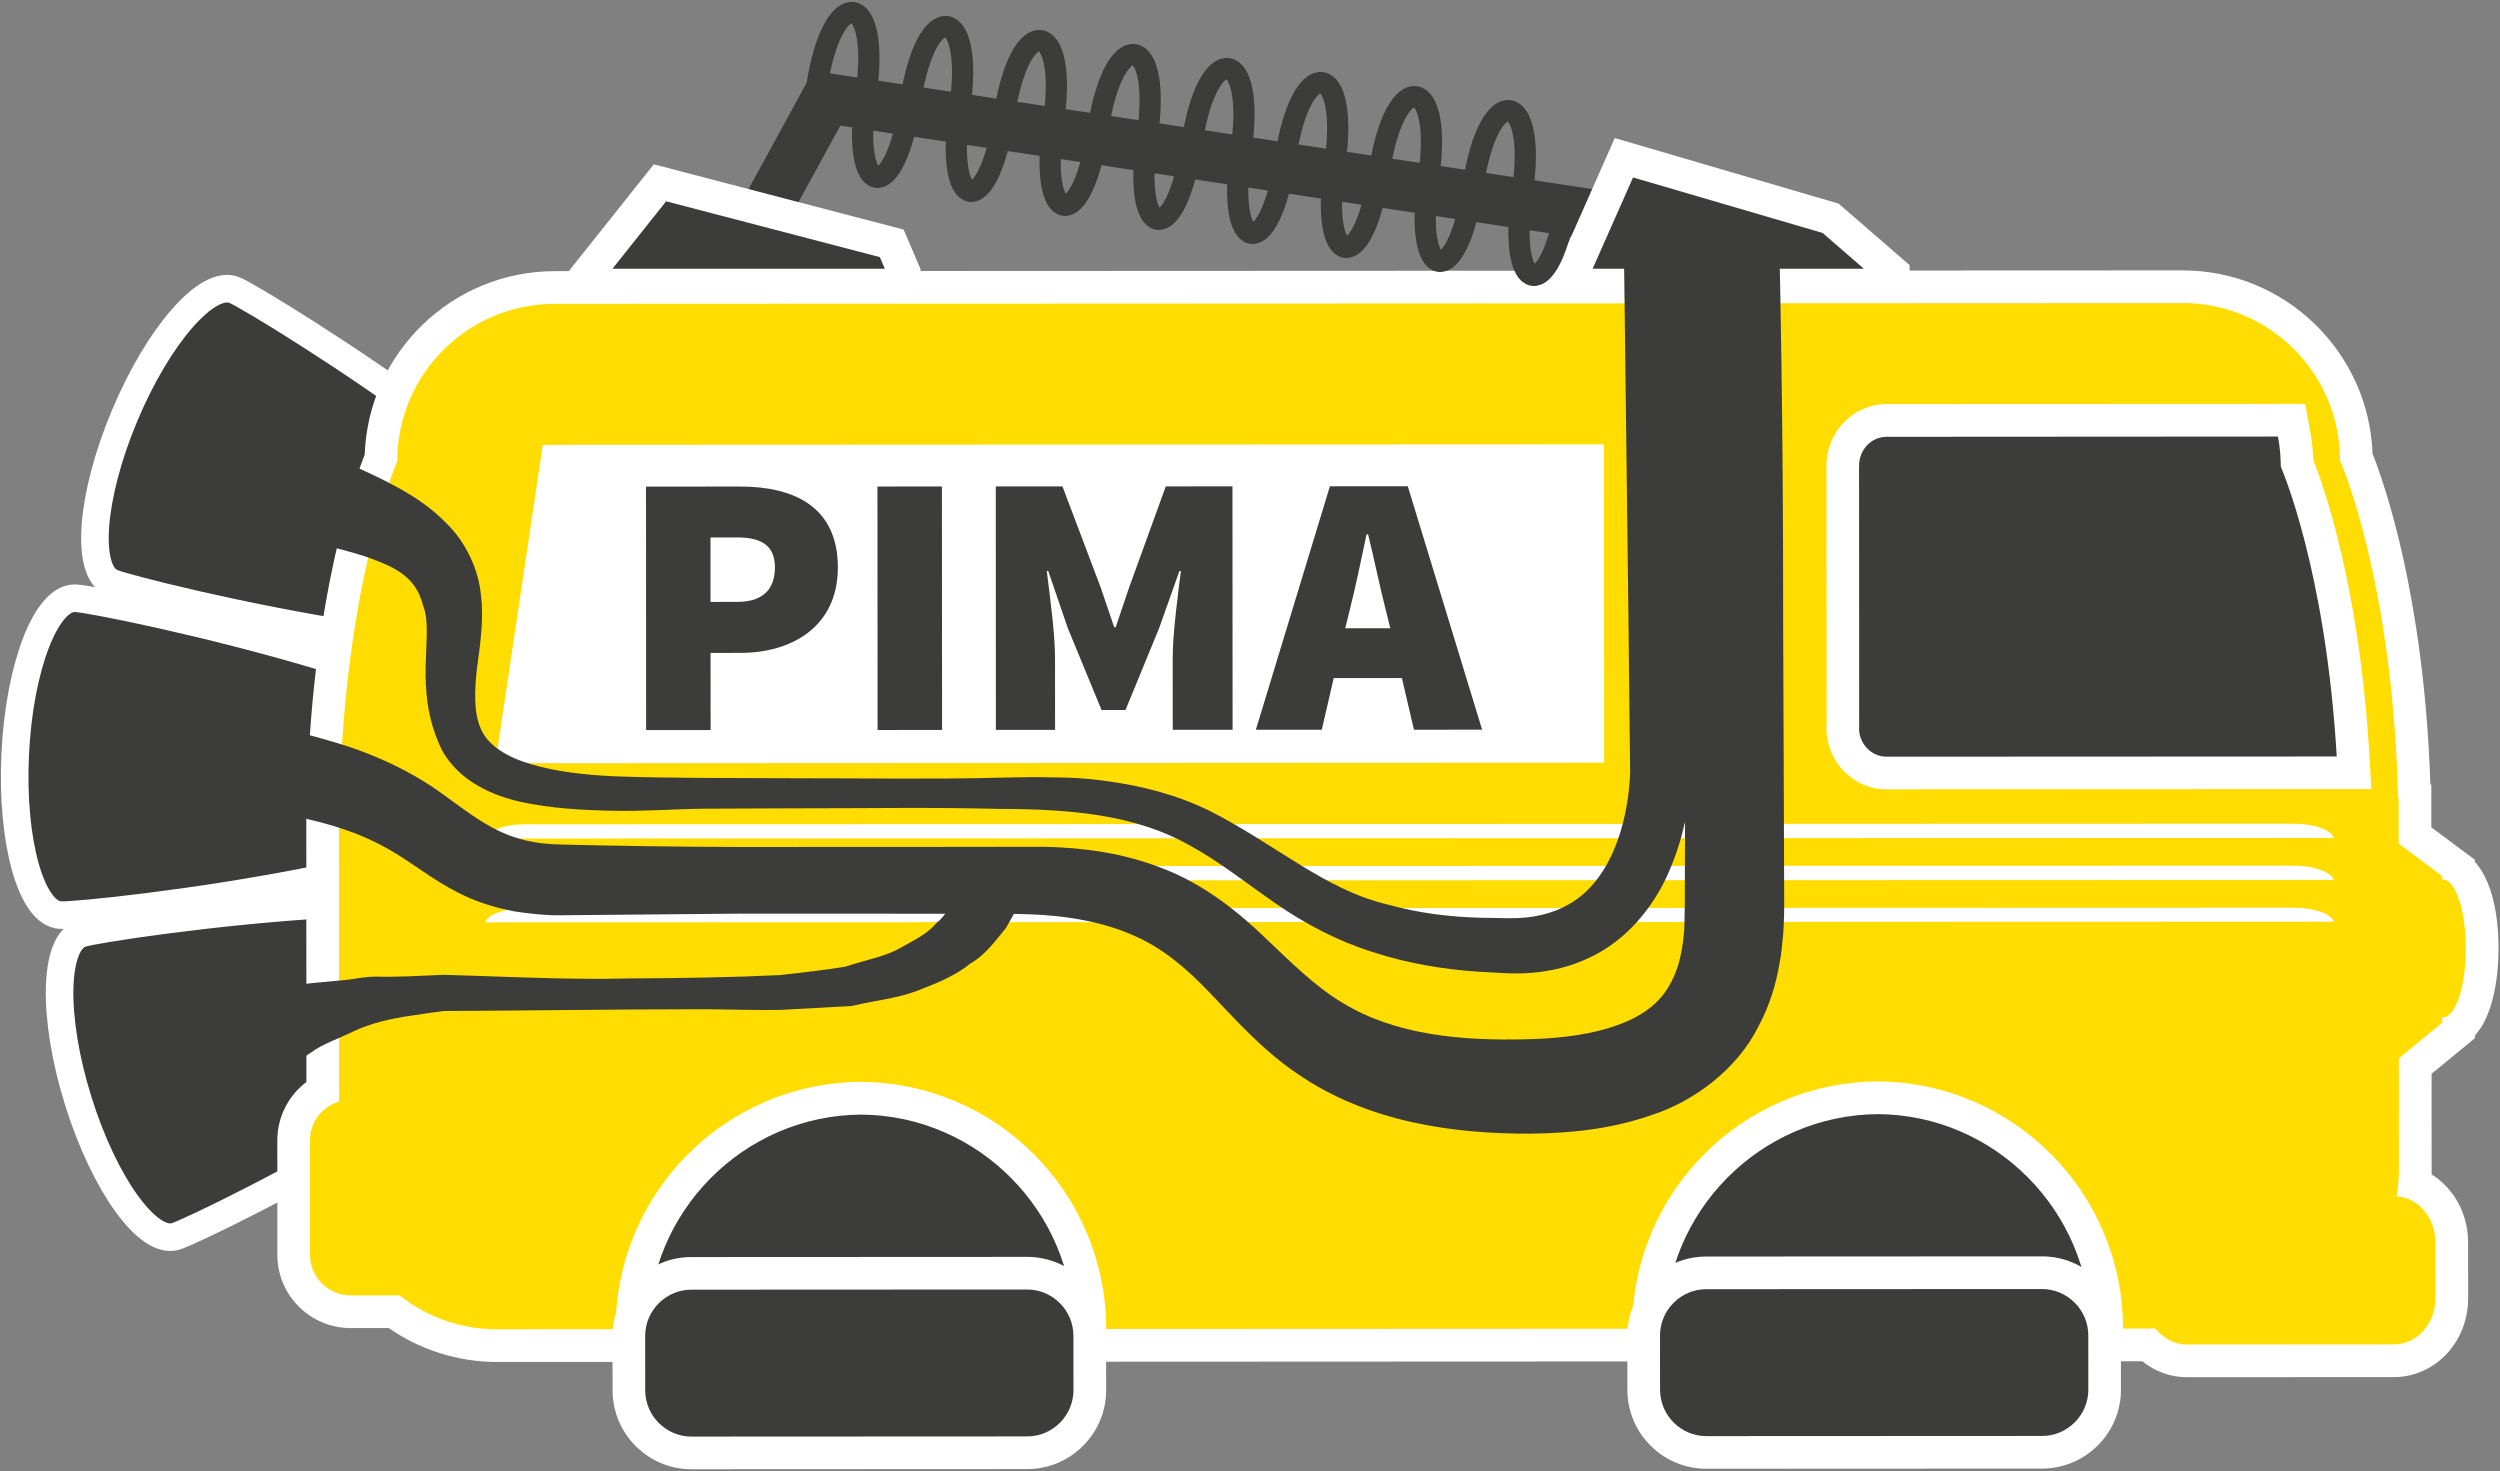
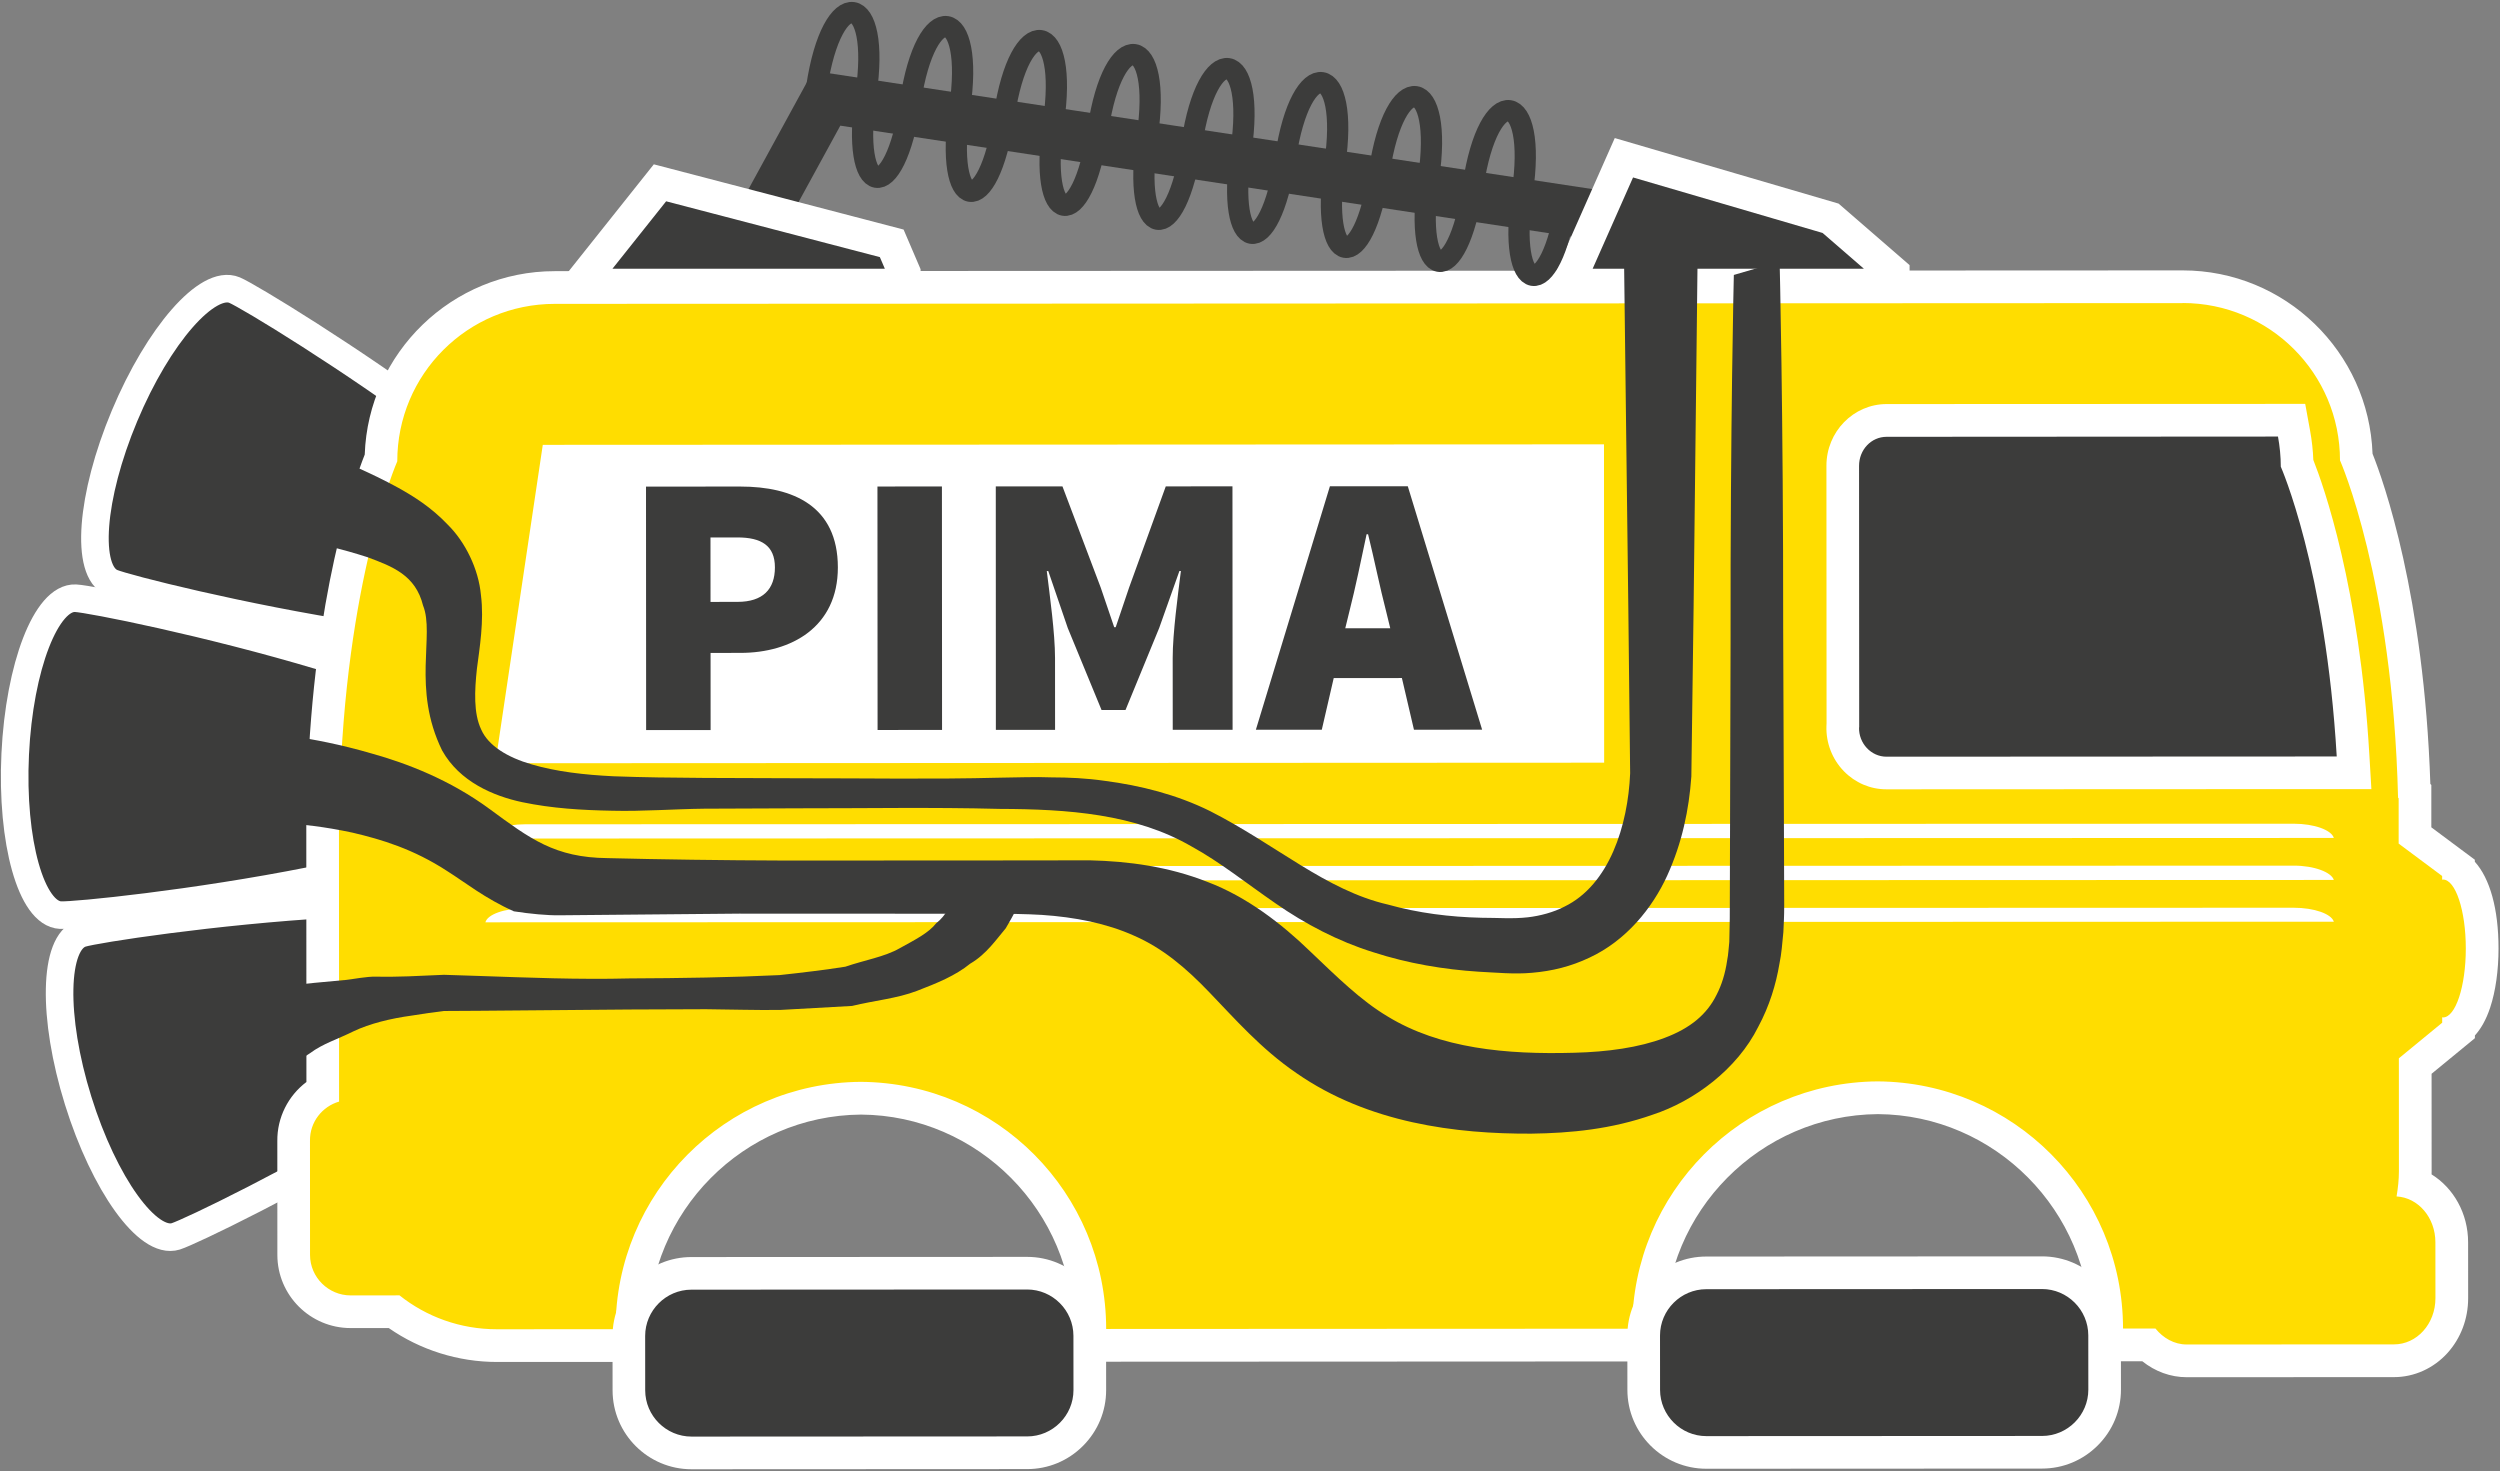
<svg xmlns="http://www.w3.org/2000/svg" version="1.1" id="Ebene_1" x="0px" y="0px" width="58.858px" height="34.637px" viewBox="0 0 58.858 34.637" enable-background="new 0 0 58.858 34.637" xml:space="preserve">
  <rect x="0" y="0" width="58.858" height="34.637" fill="#808080" stroke="none" />
  <g>
    <polyline fill="none" stroke="#3C3C3B" stroke-width="1.18" stroke-miterlimit="10" points="37.631,5.07 19.464,2.313    18.021,4.953  " />
    <path fill="#3C3C3B" stroke="#FFFFFF" stroke-width="0.649" stroke-miterlimit="10" d="M12.793,18.348   c-0.098,2.06-10.682,3.23-11.369,3.197s-1.164-1.729-1.066-3.79s0.734-3.704,1.421-3.671S12.891,16.288,12.793,18.348z" />
    <path fill="#3C3C3B" stroke="#FFFFFF" stroke-width="0.649" stroke-miterlimit="10" d="M13.727,22.215   c0.612,1.97-8.933,6.689-9.589,6.893s-1.685-1.227-2.298-3.196s-0.577-3.732,0.08-3.936S13.114,20.245,13.727,22.215z" />
    <path fill="#3C3C3B" stroke="#FFFFFF" stroke-width="0.649" stroke-miterlimit="10" d="M14.413,14.603   c-0.797,1.902-11.142-0.618-11.777-0.884c-0.634-0.266-0.502-2.023,0.295-3.926S4.888,6.564,5.522,6.83S15.21,12.7,14.413,14.603z" />
    <polygon fill="#3C3C3B" stroke="#FFFFFF" stroke-width="0.769" stroke-miterlimit="10" points="44.573,6.417 43.098,5.139    38.232,3.714 36.905,6.712 44.573,6.712  " />
    <polygon fill="#3C3C3B" stroke="#FFFFFF" stroke-width="0.769" stroke-miterlimit="10" points="21.289,6.417 20.994,5.729    15.538,4.304 13.621,6.712 21.289,6.712  " />
-     <rect x="14.036" y="25.134" fill="#3C3C3B" width="37.053" height="6.624" />
    <g>
      <g>
        <path fill="#FFDD00" d="M51.476,32.037c-0.329,0-0.647-0.136-0.897-0.376L49.6,31.662l-0.001-0.385     c-0.001-2.978-2.422-5.415-5.396-5.434c-2.972,0.021-5.392,2.461-5.39,5.438v0.384L25.66,31.674l-0.001-0.385     c-0.001-2.978-2.422-5.415-5.396-5.434c-2.968,0.021-5.386,2.461-5.385,5.438v0.384L11.7,31.68c-0.886,0-1.721-0.276-2.425-0.799     l-1.021,0.001c-0.737,0-1.338-0.6-1.34-1.337l-0.001-2.69c-0.006-0.491,0.265-0.94,0.686-1.174l-0.004-7.02l0.021-0.021     c0.136-4.671,1.154-7.375,1.354-7.86c0.02-1.064,0.442-2.062,1.195-2.814c0.772-0.771,1.801-1.197,2.896-1.198L51.386,6.75     c2.228,0,4.045,1.791,4.089,4.008c0.201,0.486,1.229,3.188,1.364,7.86l0.005,0.004l0.014,0.173v0.873l1.023,0.763v0.017     c0.404,0.312,0.558,1.146,0.558,1.883c0,0.643-0.126,1.457-0.48,1.813c-0.025,0.024-0.051,0.047-0.075,0.065v0.05l-1.021,0.838     l0.002,2.475c0,0.103-0.006,0.202-0.015,0.303c0.513,0.208,0.874,0.745,0.874,1.372v1.316c0,0.409-0.158,0.804-0.435,1.081     c-0.252,0.252-0.581,0.392-0.926,0.392l-4.884,0.002H51.476z" />
        <path fill="#FFFFFF" d="M51.387,7.134c2.043,0,3.703,1.655,3.704,3.704c0,0,1.241,2.79,1.367,7.943l0.014,0.014l0,1.066     l1.024,0.763l0,0.088c0.008,0,0.014-0.005,0.019-0.005c0,0,0,0,0,0c0.296,0,0.538,0.73,0.538,1.623     c0,0.893-0.241,1.623-0.537,1.624c-0.005,0-0.011-0.005-0.019-0.005h0l0,0.129l-1.02,0.838l0.001,2.656     c0,0.203-0.022,0.398-0.055,0.596c0.51,0.027,0.914,0.499,0.914,1.079l0.001,1.316c0,0.607-0.438,1.088-0.976,1.088l-4.884,0.002     c0,0,0,0,0,0c-0.288,0-0.551-0.151-0.732-0.376l-0.763,0c-0.002-3.203-2.584-5.797-5.778-5.818     c-3.196,0.023-5.779,2.62-5.778,5.823l-12.384,0.006c-0.002-3.203-2.579-5.797-5.778-5.818c-3.193,0.023-5.774,2.62-5.772,5.823     L11.7,31.295c-0.001,0-0.001,0-0.002,0c-0.861,0-1.659-0.293-2.292-0.798l-1.152,0.001c0,0,0,0,0,0     c-0.518,0-0.954-0.423-0.955-0.953l-0.001-2.689c-0.006-0.442,0.293-0.808,0.685-0.921L7.98,18.821l0.016-0.016     c0.126-5.15,1.357-7.944,1.357-7.944c-0.001-2.049,1.655-3.706,3.708-3.707l38.325-0.018C51.386,7.134,51.387,7.134,51.387,7.134      M51.388,6.366h-0.002L13.06,6.384c-2.416,0.001-4.391,1.924-4.473,4.318c-0.257,0.65-1.202,3.325-1.351,7.775l-0.009,0.009     l-0.016,0.335l0.003,6.653c-0.427,0.322-0.692,0.835-0.685,1.392l0.001,2.68c0,0.949,0.774,1.721,1.724,1.721l0.899,0     c0.741,0.516,1.635,0.798,2.546,0.798l2.795-0.001l0.769,0l0-0.769c-0.001-2.767,2.246-5.034,5.009-5.054     c2.753,0.018,5.002,2.283,5.004,5.049l0,0.769l0.769,0l12.384-0.006l0.769,0l0-0.769c-0.001-2.767,2.248-5.034,5.015-5.054     c2.753,0.018,5.002,2.283,5.004,5.049l0,0.769l0.769,0l0.45,0c0.302,0.242,0.667,0.376,1.044,0.376l4.884-0.002     c0.474,0,0.934-0.208,1.26-0.571c0.312-0.347,0.484-0.804,0.484-1.287l-0.001-1.316c0-0.681-0.344-1.279-0.86-1.599     c0.001-0.025,0.001-0.051,0.001-0.076l-0.001-2.293l0.739-0.607l0.281-0.231l0-0.064c0.135-0.149,0.262-0.361,0.36-0.658     c0.127-0.383,0.196-0.876,0.196-1.388c0-0.938-0.203-1.65-0.558-2.044l0-0.047l-0.309-0.23l-0.715-0.533l0-0.68l0-0.318     l-0.023-0.023c-0.148-4.451-1.101-7.124-1.361-7.775C55.771,8.286,53.799,6.366,51.388,6.366L51.388,6.366z" />
      </g>
    </g>
    <polygon fill="#FFFFFF" points="11.662,17.969 37.767,17.956 37.763,10.461 12.779,10.473  " />
    <g>
      <path fill="#3C3C3B" d="M15.209,11.456l2.223-0.001c1.234,0,2.293,0.457,2.294,1.903c0.001,1.402-1.093,2.013-2.292,2.013    l-0.705,0.001l0.001,1.816h-1.518L15.209,11.456z M17.363,14.17c0.6,0,0.881-0.3,0.881-0.812c0-0.511-0.317-0.705-0.882-0.705    l-0.635,0.001l0.001,1.517L17.363,14.17z" />
      <path fill="#3C3C3B" d="M20.658,11.454l1.518-0.001l0.003,5.732l-1.518,0.001L20.658,11.454z" />
      <path fill="#3C3C3B" d="M23.444,11.452h1.57l0.9,2.38l0.318,0.935h0.035l0.316-0.935l0.863-2.381l1.57-0.001l0.003,5.732H27.61    l-0.001-1.693c0-0.582,0.122-1.473,0.193-2.046h-0.035l-0.476,1.342l-0.793,1.931h-0.564l-0.795-1.93l-0.459-1.341h-0.035    c0.07,0.573,0.194,1.464,0.194,2.046l0.001,1.693h-1.394L23.444,11.452z" />
      <path fill="#3C3C3B" d="M33.005,15.963l-1.605,0.001l-0.281,1.217h-1.552l1.743-5.732l1.834-0.001l1.75,5.731l-1.605,0.001    L33.005,15.963z M32.731,14.791l-0.097-0.397c-0.143-0.547-0.283-1.243-0.425-1.816h-0.035c-0.123,0.582-0.265,1.27-0.405,1.816    l-0.097,0.397H32.731z" />
    </g>
    <g>
      <path fill="#3C3C3B" d="M16.28,34.208c-0.813,0-1.475-0.662-1.475-1.475l-0.001-1.28c0-0.813,0.661-1.475,1.474-1.475l7.903-0.004    c0.813,0,1.474,0.661,1.476,1.473v1.281c0.001,0.812-0.66,1.474-1.473,1.476L16.28,34.208z" />
      <path fill="#FFFFFF" d="M24.182,30.359c0.599,0,1.089,0.49,1.09,1.089l0.001,1.28c0,0.599-0.49,1.09-1.089,1.09l-7.903,0.004    c0,0,0,0-0.001,0c-0.599,0-1.089-0.49-1.09-1.089l-0.001-1.28c0-0.599,0.49-1.09,1.089-1.09L24.182,30.359    C24.182,30.359,24.182,30.359,24.182,30.359 M24.183,29.591L24.183,29.591l-7.904,0.004c-0.495,0-0.961,0.194-1.313,0.546    c-0.351,0.352-0.545,0.818-0.545,1.313l0.001,1.28c0.001,1.024,0.834,1.857,1.858,1.857l7.904-0.004    c0.495,0,0.961-0.194,1.313-0.546c0.351-0.352,0.545-0.818,0.545-1.313l-0.001-1.28C26.04,30.424,25.207,29.591,24.183,29.591    L24.183,29.591z" />
    </g>
    <g>
      <path fill="#3C3C3B" d="M40.173,34.196c-0.813,0-1.475-0.661-1.475-1.474l-0.001-1.28c0-0.813,0.661-1.474,1.474-1.476    l7.904-0.003c0.393,0,0.763,0.154,1.041,0.433c0.279,0.279,0.434,0.648,0.434,1.041v1.28c0,0.392-0.153,0.762-0.432,1.041    c-0.279,0.279-0.649,0.434-1.042,0.434L40.173,34.196z" />
      <path fill="#FFFFFF" d="M48.075,30.348c0.599,0,1.089,0.49,1.09,1.089l0.001,1.28c0,0.599-0.49,1.09-1.089,1.09l-7.903,0.004    c0,0,0,0-0.001,0c-0.599,0-1.089-0.49-1.09-1.089l-0.001-1.28c0-0.599,0.49-1.09,1.089-1.09L48.075,30.348    C48.075,30.348,48.075,30.348,48.075,30.348 M48.075,29.579L48.075,29.579l-7.904,0.004c-0.495,0-0.961,0.194-1.313,0.546    c-0.351,0.352-0.545,0.818-0.545,1.313l0.001,1.28c0,1.024,0.834,1.857,1.858,1.857l7.904-0.004c0.495,0,0.961-0.194,1.313-0.546    s0.545-0.818,0.545-1.313l-0.001-1.28C49.933,30.412,49.099,29.579,48.075,29.579L48.075,29.579z" />
    </g>
    <g>
      <g>
        <path fill="#FFFFFF" d="M54.946,21.7c-0.056-0.184-0.461-0.329-0.945-0.329l-41.636,0.013c-0.493,0-0.89,0.146-0.937,0.33     L54.946,21.7z" />
      </g>
      <g>
        <path fill="#FFFFFF" d="M54.946,20.717c-0.056-0.181-0.461-0.338-0.945-0.337l-41.636,0.013c-0.493,0-0.89,0.154-0.937,0.338     L54.946,20.717z" />
      </g>
      <g>
        <path fill="#FFFFFF" d="M54.946,19.728c-0.056-0.187-0.461-0.335-0.945-0.335l-41.636,0.013c-0.493,0-0.89,0.149-0.937,0.336     L54.946,19.728z" />
      </g>
    </g>
    <g>
      <path fill="#3C3C3B" d="M7.253,10.482c0,0,0.187,0.086,0.537,0.247c0.352,0.173,0.885,0.372,1.592,0.758    c0.351,0.197,0.764,0.449,1.161,0.867c0.408,0.403,0.725,1.04,0.78,1.657c0.077,0.604-0.032,1.246-0.095,1.735    c-0.055,0.513-0.081,1.049,0.101,1.429c0.164,0.377,0.612,0.656,1.194,0.823c0.577,0.17,1.239,0.245,1.92,0.278    c1.36,0.051,2.875,0.037,4.388,0.047c1.527-0.002,3.104,0.028,4.707-0.014c0.386-0.003,0.823-0.024,1.223-0.007    c0.399,0.001,0.808,0.018,1.246,0.081c0.85,0.111,1.697,0.325,2.479,0.711c1.563,0.794,2.729,1.867,4.189,2.202    c0.714,0.2,1.459,0.294,2.207,0.311c0.39,0,0.729,0.03,1.09-0.011c0.282-0.032,0.606-0.118,0.858-0.25    c1.059-0.514,1.498-1.914,1.549-3.14c-0.015-1.386-0.03-2.696-0.043-3.906c-0.06-4.885-0.1-8.142-0.1-8.142l1.73-0.001    c0,0-0.037,3.257-0.093,8.142c-0.016,1.233-0.034,2.569-0.053,3.981c-0.055,0.778-0.216,1.561-0.569,2.336    c-0.349,0.764-0.967,1.53-1.834,1.932c-0.433,0.204-0.867,0.314-1.355,0.355c-0.412,0.038-0.855-0.007-1.249-0.026    c-0.819-0.053-1.66-0.192-2.48-0.458c-0.822-0.254-1.61-0.669-2.298-1.148c-0.693-0.477-1.31-0.975-1.98-1.342    c-1.329-0.771-2.921-0.88-4.516-0.885c-1.603-0.042-3.18-0.012-4.707-0.014c-0.763,0.003-1.514,0.006-2.249,0.009    c-0.707,0.008-1.458,0.066-2.166,0.048c-0.716-0.013-1.419-0.054-2.121-0.201c-0.677-0.144-1.476-0.481-1.887-1.218    c-0.715-1.459-0.168-2.725-0.449-3.413c-0.176-0.713-0.717-0.919-1.32-1.141c-0.596-0.191-1.138-0.318-1.507-0.392    c-0.375-0.077-0.575-0.118-0.575-0.118L7.253,10.482z" />
    </g>
    <g>
-       <path fill="#3C3C3B" d="M41.898,6.158c0,0,0.087,3.467,0.084,8.667c0.005,1.3,0.01,2.708,0.016,4.198    c0.003,0.745,0.006,1.51,0.008,2.292c0,0.27-0.01,0.405-0.02,0.632c-0.025,0.25-0.042,0.509-0.093,0.746    c-0.08,0.481-0.235,0.992-0.497,1.479c-0.499,1.004-1.521,1.755-2.483,2.07c-0.976,0.345-1.935,0.435-2.861,0.448    c-1.774,0.008-3.835-0.247-5.529-1.425c-0.838-0.571-1.472-1.303-2.041-1.892c-0.571-0.598-1.116-1.052-1.776-1.341    c-0.653-0.295-1.403-0.44-2.175-0.492c-0.765-0.046-1.643-0.016-2.439-0.028c-1.625-0.001-3.196-0.001-4.686-0.002    c-1.502,0.014-2.922,0.027-4.233,0.039c-0.297,0.004-0.69-0.034-1.074-0.093c-0.365-0.071-0.723-0.174-1.059-0.319    c-0.675-0.3-1.156-0.687-1.563-0.943c-0.804-0.526-1.554-0.749-2.234-0.909c-0.673-0.146-1.235-0.199-1.618-0.228    c-0.383-0.026-0.588-0.04-0.588-0.04l0.196-2.101c0,0,0.226,0.037,0.649,0.107c0.422,0.065,1.046,0.174,1.841,0.407    c0.781,0.219,1.805,0.606,2.74,1.295c0.959,0.703,1.537,1.147,2.781,1.159c1.229,0.031,2.689,0.052,4.162,0.057    c1.49-0.001,3.06-0.001,4.686-0.002c0.824-0.001,1.662-0.002,2.51-0.003c0.894,0.021,1.845,0.144,2.768,0.509    c0.93,0.351,1.756,0.996,2.399,1.618c0.654,0.623,1.212,1.174,1.837,1.546c1.237,0.758,2.797,0.903,4.4,0.857    c0.776-0.019,1.523-0.122,2.122-0.349c0.61-0.228,1-0.555,1.227-1.016c0.119-0.23,0.204-0.5,0.248-0.807    c0.032-0.153,0.033-0.293,0.051-0.436l0.011-0.547c0.002-0.782,0.005-1.547,0.007-2.292c0.004-1.49,0.008-2.898,0.012-4.198    c-0.007-5.2,0.077-8.667,0.077-8.667L41.898,6.158z" />
+       <path fill="#3C3C3B" d="M41.898,6.158c0,0,0.087,3.467,0.084,8.667c0.005,1.3,0.01,2.708,0.016,4.198    c0.003,0.745,0.006,1.51,0.008,2.292c0,0.27-0.01,0.405-0.02,0.632c-0.025,0.25-0.042,0.509-0.093,0.746    c-0.08,0.481-0.235,0.992-0.497,1.479c-0.499,1.004-1.521,1.755-2.483,2.07c-0.976,0.345-1.935,0.435-2.861,0.448    c-1.774,0.008-3.835-0.247-5.529-1.425c-0.838-0.571-1.472-1.303-2.041-1.892c-0.571-0.598-1.116-1.052-1.776-1.341    c-0.653-0.295-1.403-0.44-2.175-0.492c-0.765-0.046-1.643-0.016-2.439-0.028c-1.625-0.001-3.196-0.001-4.686-0.002    c-1.502,0.014-2.922,0.027-4.233,0.039c-0.297,0.004-0.69-0.034-1.074-0.093c-0.675-0.3-1.156-0.687-1.563-0.943c-0.804-0.526-1.554-0.749-2.234-0.909c-0.673-0.146-1.235-0.199-1.618-0.228    c-0.383-0.026-0.588-0.04-0.588-0.04l0.196-2.101c0,0,0.226,0.037,0.649,0.107c0.422,0.065,1.046,0.174,1.841,0.407    c0.781,0.219,1.805,0.606,2.74,1.295c0.959,0.703,1.537,1.147,2.781,1.159c1.229,0.031,2.689,0.052,4.162,0.057    c1.49-0.001,3.06-0.001,4.686-0.002c0.824-0.001,1.662-0.002,2.51-0.003c0.894,0.021,1.845,0.144,2.768,0.509    c0.93,0.351,1.756,0.996,2.399,1.618c0.654,0.623,1.212,1.174,1.837,1.546c1.237,0.758,2.797,0.903,4.4,0.857    c0.776-0.019,1.523-0.122,2.122-0.349c0.61-0.228,1-0.555,1.227-1.016c0.119-0.23,0.204-0.5,0.248-0.807    c0.032-0.153,0.033-0.293,0.051-0.436l0.011-0.547c0.002-0.782,0.005-1.547,0.007-2.292c0.004-1.49,0.008-2.898,0.012-4.198    c-0.007-5.2,0.077-8.667,0.077-8.667L41.898,6.158z" />
    </g>
    <g>
      <path fill="#3C3C3B" d="M24.107,20.783c-0.007,0.018,0.003,0.028-0.065,0.278c-0.052,0.249-0.187,0.495-0.364,0.794    c-0.217,0.256-0.457,0.613-0.837,0.833c-0.351,0.286-0.783,0.459-1.255,0.641c-0.469,0.179-0.991,0.224-1.527,0.354    c-0.537,0.03-1.103,0.062-1.688,0.094c-0.584,0.008-1.153-0.012-1.751-0.017c-0.593,0.002-1.195,0.005-1.797,0.007    c-1.205,0.01-2.41,0.021-3.539,0.03c-0.282,0.002-0.56,0.004-0.832,0.005c-0.192,0.021-0.512,0.068-0.75,0.107    c-0.517,0.07-1.002,0.193-1.374,0.369c-0.389,0.193-0.725,0.291-1.028,0.517c-0.303,0.189-0.554,0.374-0.758,0.526    c-0.394,0.341-0.59,0.57-0.59,0.57l-1.142-2.475c0,0,0.356-0.011,0.93-0.087c0.293-0.026,0.644-0.058,1.032-0.116    c0.377-0.059,0.865-0.091,1.346-0.14c0.24-0.025,0.499-0.084,0.743-0.08c0.245,0.008,0.497,0,0.757-0.007    c0.271-0.012,0.55-0.024,0.835-0.036c0.272,0.009,0.549,0.018,0.831,0.027c1.128,0.038,2.332,0.089,3.537,0.058    c1.2-0.005,2.419-0.024,3.528-0.078c0.542-0.058,1.067-0.122,1.553-0.198c0.455-0.156,0.925-0.232,1.275-0.432    c0.351-0.195,0.68-0.356,0.864-0.591c0.242-0.188,0.315-0.421,0.419-0.573c0.047-0.178,0.089-0.308,0.073-0.343    c0.01-0.022,0.003-0.167,0.005-0.148L24.107,20.783z" />
    </g>
    <g>
      <path fill="#3C3C3B" d="M44.412,18.199c-0.274,0-0.532-0.111-0.728-0.312c-0.199-0.205-0.309-0.486-0.3-0.772l-0.001-6.147    c0-0.6,0.455-1.069,1.035-1.069l9.531-0.005l0.059,0.314c0.043,0.233,0.067,0.468,0.072,0.699c0.185,0.45,1.079,2.807,1.317,6.88    l0.023,0.406l-11.008,0.006H44.412z" />
      <path fill="#FFFFFF" d="M53.631,10.278c0.041,0.225,0.066,0.467,0.066,0.709c0,0,1.057,2.386,1.317,6.823l-10.601,0.005    c0,0,0,0,0,0c-0.362,0-0.656-0.316-0.645-0.689h0.003l-0.003-6.158c0-0.379,0.285-0.684,0.65-0.684L53.631,10.278 M54.272,9.509    l-0.641,0l-9.213,0.004c-0.782,0-1.419,0.652-1.418,1.453l0.003,6.063L43,17.103c-0.011,0.39,0.138,0.773,0.409,1.052    c0.268,0.276,0.625,0.428,1.004,0.428l10.602-0.005l0.815,0l-0.048-0.813c-0.232-3.95-1.078-6.329-1.319-6.937    c-0.008-0.227-0.034-0.457-0.076-0.688L54.272,9.509L54.272,9.509z" />
    </g>
    <g>
      <path fill="none" stroke="#3C3C3B" stroke-width="0.5" stroke-miterlimit="10" d="M19.228,2.054    c0.367-2.457,1.524-2.285,1.157,0.173c-0.367,2.457,0.674,2.679,1.051,0.157" />
      <path fill="none" stroke="#3C3C3B" stroke-width="0.5" stroke-miterlimit="10" d="M21.435,2.384    c0.367-2.457,1.524-2.285,1.157,0.173c-0.367,2.457,0.674,2.679,1.051,0.157" />
      <path fill="none" stroke="#3C3C3B" stroke-width="0.5" stroke-miterlimit="10" d="M23.643,2.713    c0.367-2.457,1.524-2.285,1.157,0.173c-0.367,2.457,0.674,2.679,1.051,0.157" />
      <path fill="none" stroke="#3C3C3B" stroke-width="0.5" stroke-miterlimit="10" d="M25.851,3.043    c0.367-2.457,1.524-2.285,1.157,0.173c-0.367,2.457,0.674,2.679,1.051,0.157" />
      <path fill="none" stroke="#3C3C3B" stroke-width="0.5" stroke-miterlimit="10" d="M28.059,3.373    c0.367-2.457,1.524-2.285,1.157,0.173c-0.367,2.457,0.674,2.679,1.051,0.157" />
      <path fill="none" stroke="#3C3C3B" stroke-width="0.5" stroke-miterlimit="10" d="M30.266,3.703    c0.367-2.457,1.524-2.285,1.157,0.173s0.674,2.679,1.051,0.157" />
      <path fill="none" stroke="#3C3C3B" stroke-width="0.5" stroke-miterlimit="10" d="M32.474,4.033    c0.367-2.457,1.524-2.285,1.157,0.173c-0.367,2.457,0.674,2.679,1.051,0.157" />
      <path fill="none" stroke="#3C3C3B" stroke-width="0.5" stroke-miterlimit="10" d="M34.682,4.363    c0.367-2.457,1.524-2.285,1.157,0.173c-0.367,2.457,0.674,2.679,1.051,0.157" />
    </g>
  </g>
</svg>